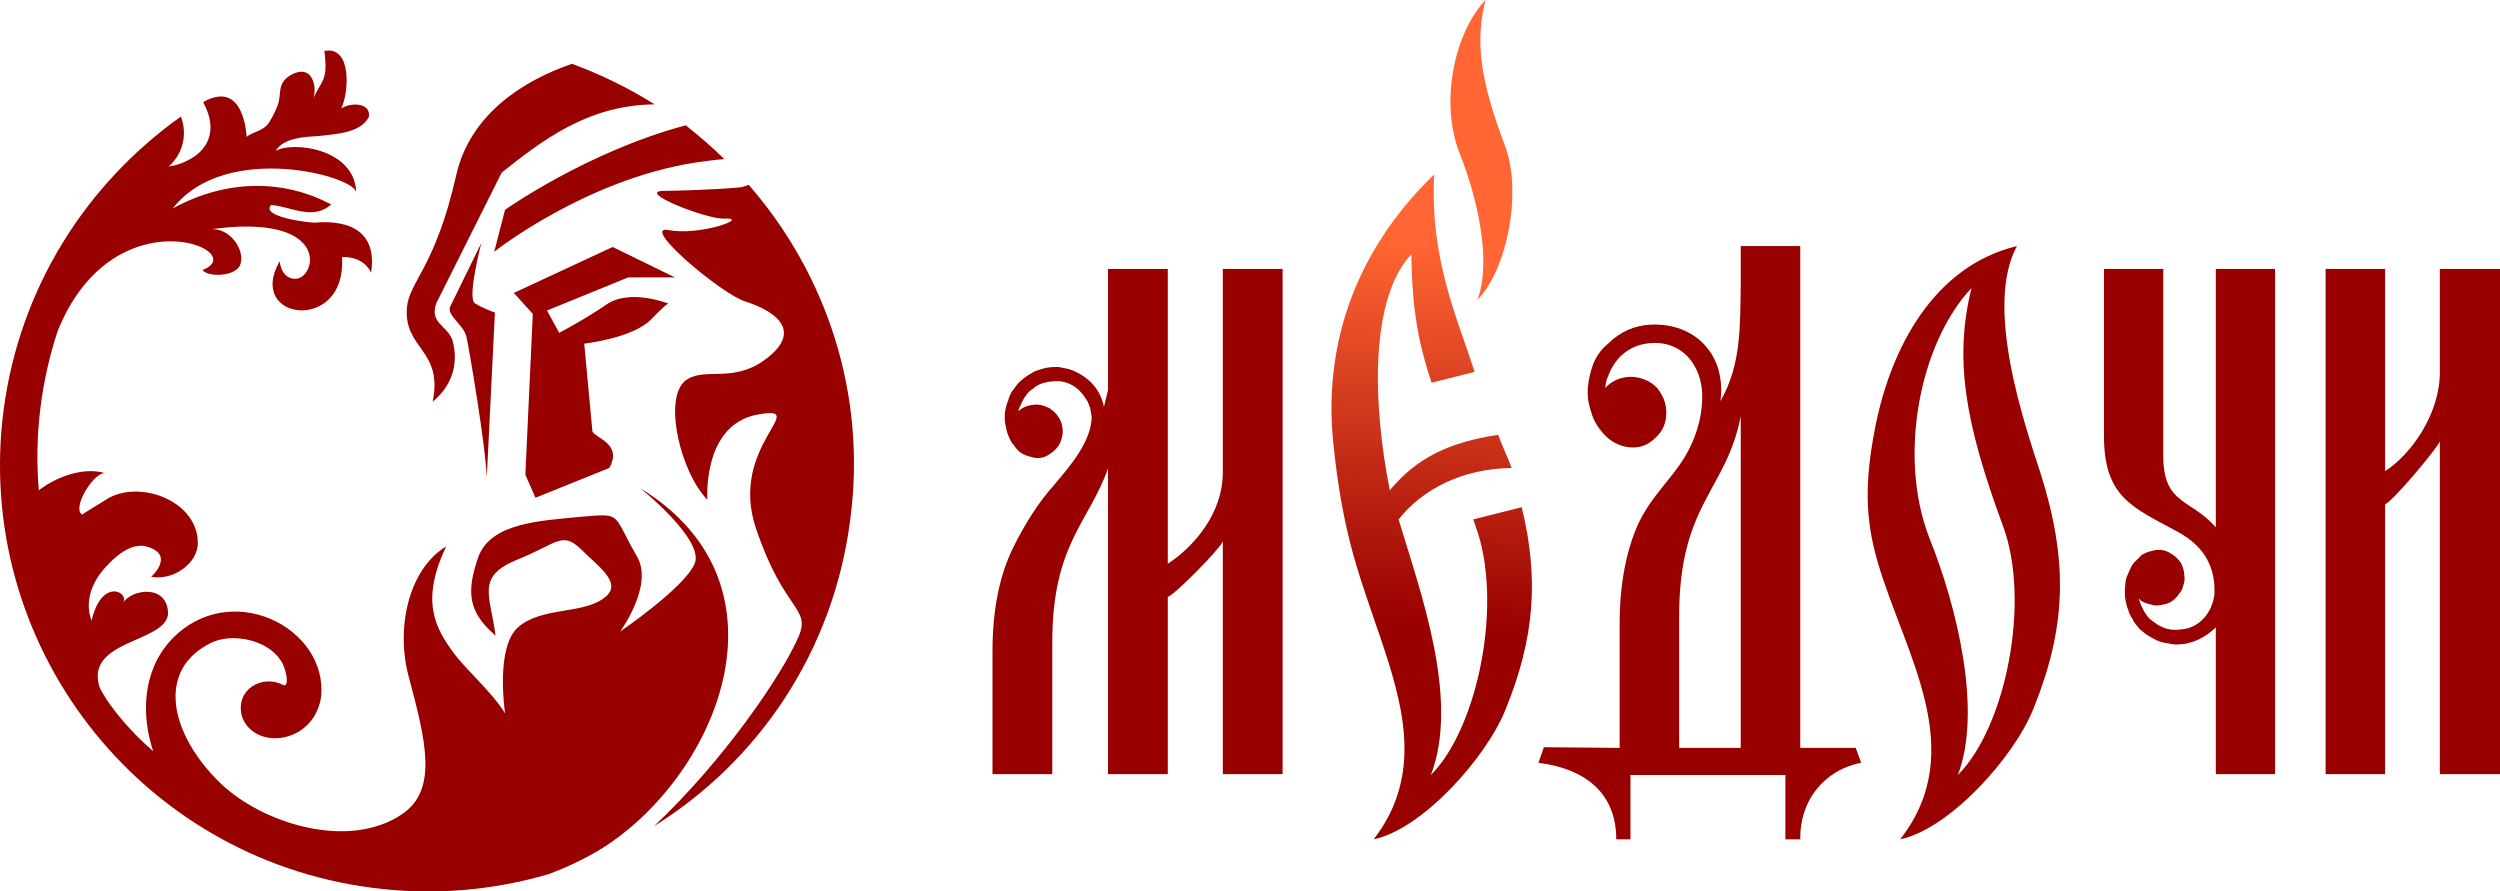
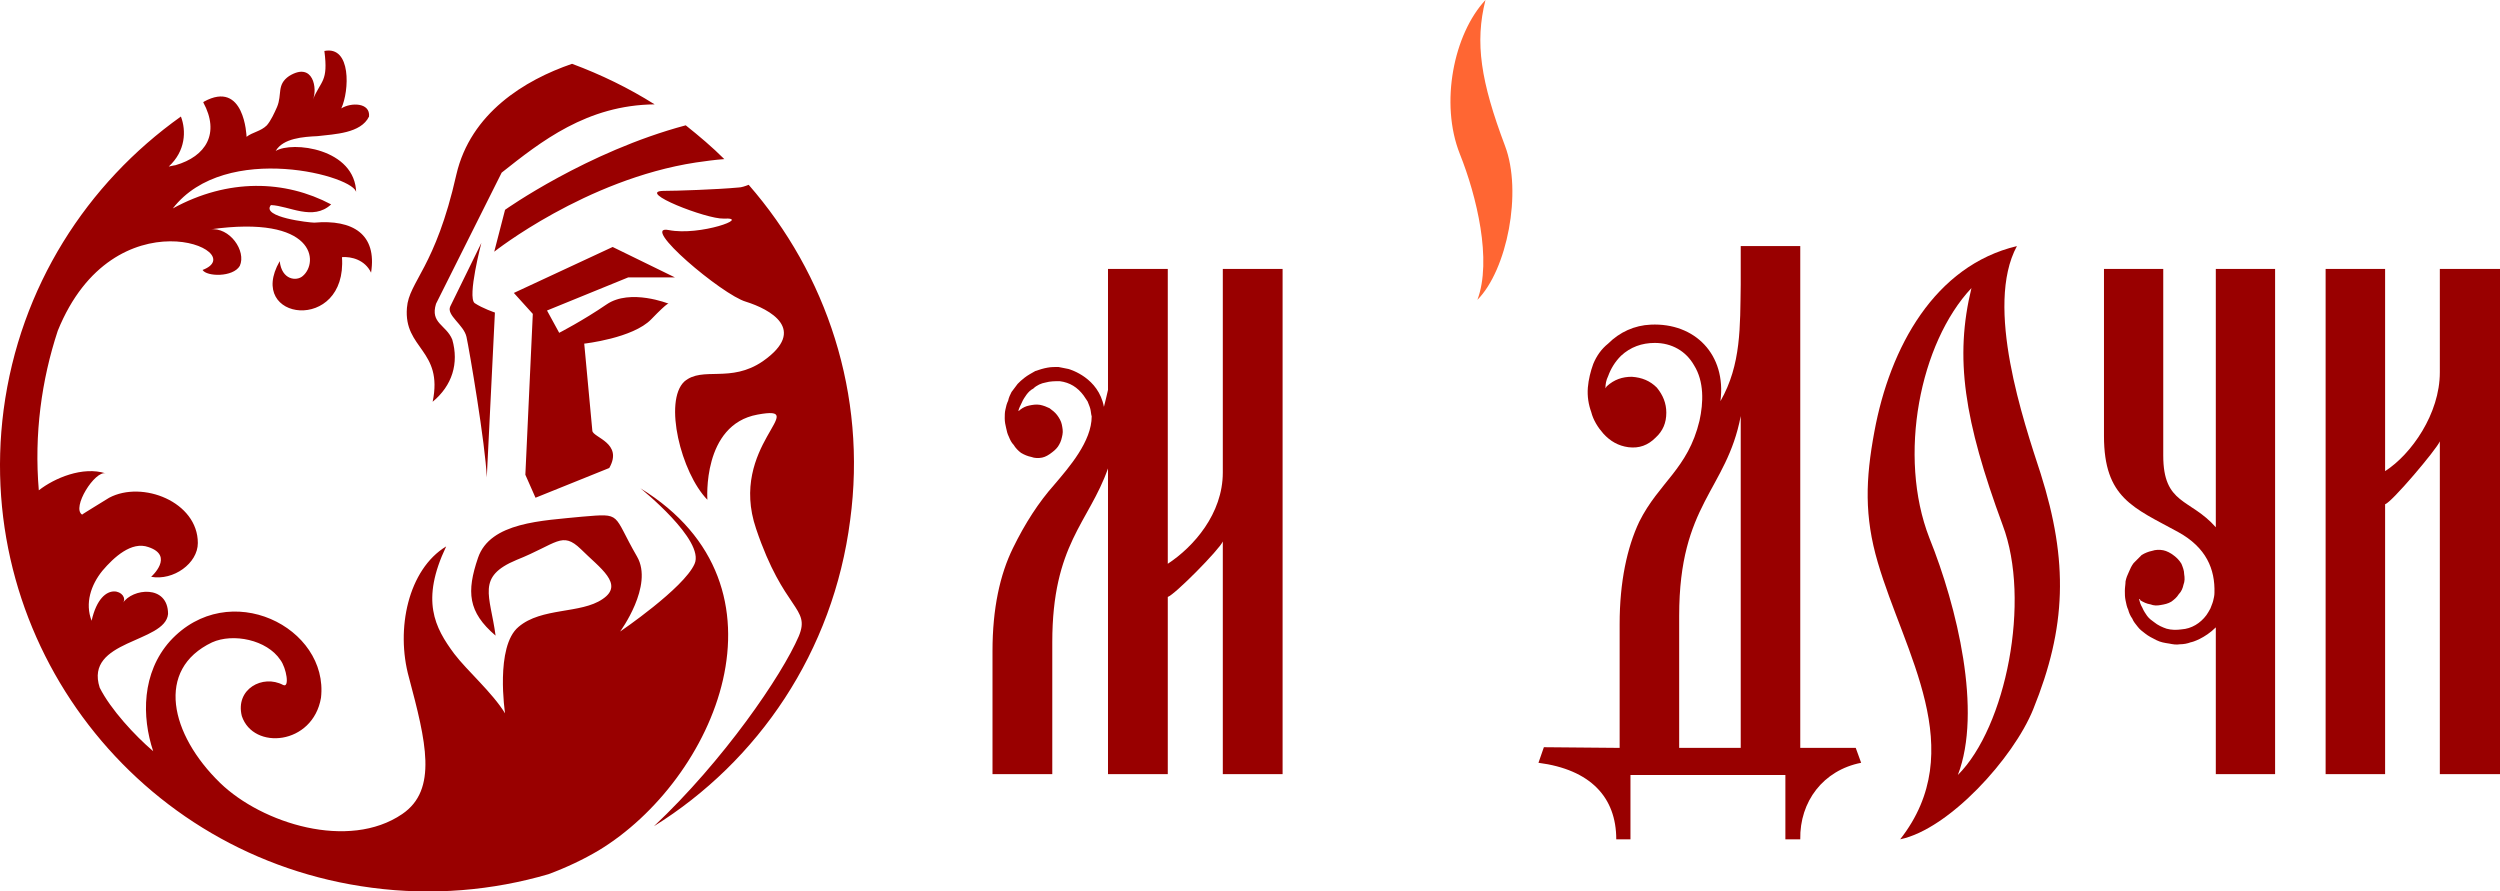
<svg xmlns="http://www.w3.org/2000/svg" width="1534" height="547" viewBox="0 0 1534 547" fill="none">
-   <path fill-rule="evenodd" clip-rule="evenodd" d="M286.235 206.705C284.575 199.24 273.779 193.434 276.27 188.042L295.37 149.058C295.37 149.058 286.651 182.236 291.218 185.969C296.201 189.287 303.675 191.775 303.675 191.775L298.692 292.97C297.862 272.648 287.896 214.171 286.235 206.705ZM103.536 102.193C113.916 92.654 114.332 80.212 111.01 71.502C53.293 112.561 12.186 176.015 2.22 251.496C-16.465 394.995 84.85 526.051 228.103 544.713C265.474 549.69 302.429 546.373 336.478 536.419C347.689 532.271 358.069 527.295 367.205 521.903C438.623 478.771 490.943 359.743 392.949 299.605C392.949 299.605 432.811 331.541 426.166 346.056C419.523 360.986 380.492 387.53 380.492 387.53C380.492 387.53 401.254 359.328 390.873 341.494C375.509 314.951 382.153 314.951 357.239 317.025C332.741 319.514 300.768 320.343 293.294 342.323C286.235 363.06 287.066 375.502 304.091 390.017C300.768 365.134 292.048 353.936 316.962 343.568C341.876 333.614 344.782 325.734 356.409 336.932C368.035 348.545 383.399 358.498 369.696 367.622C356.409 376.746 332.325 372.599 318.208 384.626C303.675 396.654 309.903 437.712 309.903 437.712C302.014 424.855 286.651 411.584 278.761 401.215C266.72 385.041 258 368.452 273.779 335.272C250.526 349.374 242.636 385.87 250.941 415.732C261.322 454.717 268.796 484.577 246.789 499.508C213.986 521.903 160.837 505.313 135.092 480.43C104.366 450.569 95.231 410.754 130.11 394.165C142.982 388.359 163.744 392.506 172.048 404.948C175.785 409.925 177.861 422.367 173.709 420.293C161.252 413.657 144.228 422.782 148.381 439.371C155.439 460.522 191.979 457.204 196.962 428.173C201.945 385.041 140.491 353.936 104.366 393.335C86.927 412.828 86.927 439.786 93.986 460.937C82.774 451.399 67.826 435.224 61.183 421.952C51.632 392.506 101.46 394.579 103.121 376.746C103.121 358.498 81.113 360.986 75.3 370.11C80.283 363.89 62.428 353.521 56.2 380.894C52.048 370.11 55.785 358.912 62.843 350.203C69.902 341.908 80.698 331.955 91.079 335.688C107.272 341.079 92.74 353.936 92.74 353.936C106.442 356.424 121.391 345.641 121.391 333.199C121.391 307.901 87.342 294.629 66.996 305.412C65.75 306.241 49.971 315.781 50.387 315.781C43.743 311.634 58.276 288.408 64.92 290.481C50.802 285.92 33.362 293.385 23.812 300.85C20.906 266.427 25.473 233.249 35.438 202.973C69.902 117.953 155.024 154.034 124.297 165.647C126.789 169.794 142.982 170.209 147.135 163.158C151.287 154.034 140.906 139.104 128.865 140.762C193.64 131.639 195.716 161.085 185.75 169.38C182.014 172.698 172.879 171.868 171.633 160.255C150.457 197.167 213.156 204.632 209.834 157.767C215.646 157.353 223.951 159.426 227.689 167.306C231.425 143.666 216.478 134.542 192.81 136.615C189.902 136.615 160.006 133.298 166.235 125.833C177.446 126.247 191.979 135.786 203.191 125.418C174.955 110.487 140.076 109.244 106.027 127.906C138.414 86.018 219.384 108.413 218.554 118.367C218.138 90.995 179.107 86.433 169.142 92.654C173.709 84.774 186.166 83.944 194.886 83.53C205.266 82.285 221.46 81.871 226.443 71.502C227.273 62.793 215.232 62.793 209.418 66.525C214.402 55.742 215.646 27.955 199.038 31.273C201.529 50.351 196.962 49.107 191.979 61.134C194.886 54.913 192.394 37.494 177.446 46.618C169.557 52.01 173.293 57.816 169.972 65.696C168.311 69.429 166.235 73.991 163.744 76.894C160.006 80.626 155.024 81.041 151.287 83.944C151.287 83.53 150.041 48.692 125.127 62.378L124.713 62.793C135.092 81.871 126.373 95.972 107.688 101.363C107.272 101.363 105.612 101.778 103.536 102.193ZM414.125 170.209L375.924 151.546L315.301 179.747L326.928 192.605L322.36 291.311L328.589 305.412L373.848 287.163C382.568 271.818 363.883 268.501 363.467 264.354L358.485 210.853C358.485 210.853 388.381 207.535 399.592 195.922C410.803 184.309 410.389 186.384 410.389 186.384C410.389 186.384 386.721 176.845 372.188 186.798C357.655 196.752 343.122 204.217 343.122 204.217L335.647 190.531L385.475 170.209H414.125ZM351.011 39.153C321.945 49.107 288.727 69.429 280.007 107.169C267.135 164.402 250.941 172.698 249.695 188.872C247.619 214.171 272.118 214.585 265.474 246.52C277.515 236.567 281.668 222.88 277.515 208.365C273.779 199.24 263.813 198.411 267.55 186.384L307.827 105.925C331.911 86.847 360.145 64.452 401.668 64.037C385.889 54.084 368.866 45.789 351.011 39.153ZM420.769 76.894C360.145 93.069 309.903 128.735 309.903 128.735L303.259 154.449C303.259 154.449 359.315 110.073 426.998 99.704C432.811 98.875 438.623 98.045 444.437 97.63C436.963 90.165 429.074 83.53 420.769 76.894ZM459.385 113.391C457.309 114.22 454.818 115.049 453.156 115.049C439.869 116.293 414.955 117.123 407.067 117.123C390.042 117.538 433.641 134.542 444.021 134.127C461.461 133.298 429.488 144.911 410.389 141.178C391.703 137.445 443.191 180.992 457.724 185.14C472.257 189.702 495.925 202.143 468.105 221.636C448.174 235.322 431.15 224.539 419.938 234.078C407.066 246.105 417.862 290.067 434.056 306.656C434.056 306.656 430.734 260.621 464.783 254.4C498.832 248.179 446.513 273.478 463.953 324.49C480.977 375.087 497.586 372.599 490.111 390.432C479.731 414.487 444.021 466.744 401.254 506.973C465.199 467.159 511.288 399.972 521.669 319.098C532.05 241.958 507.136 168.135 459.385 113.391Z" fill="#990000" />
+   <path fill-rule="evenodd" clip-rule="evenodd" d="M286.235 206.705C284.575 199.24 273.779 193.434 276.27 188.042L295.37 149.058C295.37 149.058 286.651 182.236 291.218 185.969C296.201 189.287 303.675 191.775 303.675 191.775L298.692 292.97C297.862 272.648 287.896 214.171 286.235 206.705ZM103.536 102.193C113.916 92.654 114.332 80.212 111.01 71.502C53.293 112.561 12.186 176.015 2.22 251.496C-16.465 394.995 84.85 526.051 228.103 544.713C265.474 549.69 302.429 546.373 336.478 536.419C347.689 532.271 358.069 527.295 367.205 521.903C438.623 478.771 490.943 359.743 392.949 299.605C392.949 299.605 432.811 331.541 426.166 346.056C419.523 360.986 380.492 387.53 380.492 387.53C380.492 387.53 401.254 359.328 390.873 341.494C375.509 314.951 382.153 314.951 357.239 317.025C332.741 319.514 300.768 320.343 293.294 342.323C286.235 363.06 287.066 375.502 304.091 390.017C300.768 365.134 292.048 353.936 316.962 343.568C341.876 333.614 344.782 325.734 356.409 336.932C368.035 348.545 383.399 358.498 369.696 367.622C356.409 376.746 332.325 372.599 318.208 384.626C303.675 396.654 309.903 437.712 309.903 437.712C302.014 424.855 286.651 411.584 278.761 401.215C266.72 385.041 258 368.452 273.779 335.272C250.526 349.374 242.636 385.87 250.941 415.732C261.322 454.717 268.796 484.577 246.789 499.508C213.986 521.903 160.837 505.313 135.092 480.43C104.366 450.569 95.231 410.754 130.11 394.165C142.982 388.359 163.744 392.506 172.048 404.948C175.785 409.925 177.861 422.367 173.709 420.293C161.252 413.657 144.228 422.782 148.381 439.371C155.439 460.522 191.979 457.204 196.962 428.173C201.945 385.041 140.491 353.936 104.366 393.335C86.927 412.828 86.927 439.786 93.986 460.937C82.774 451.399 67.826 435.224 61.183 421.952C51.632 392.506 101.46 394.579 103.121 376.746C103.121 358.498 81.113 360.986 75.3 370.11C80.283 363.89 62.428 353.521 56.2 380.894C52.048 370.11 55.785 358.912 62.843 350.203C69.902 341.908 80.698 331.955 91.079 335.688C107.272 341.079 92.74 353.936 92.74 353.936C106.442 356.424 121.391 345.641 121.391 333.199C121.391 307.901 87.342 294.629 66.996 305.412C65.75 306.241 49.971 315.781 50.387 315.781C43.743 311.634 58.276 288.408 64.92 290.481C50.802 285.92 33.362 293.385 23.812 300.85C20.906 266.427 25.473 233.249 35.438 202.973C69.902 117.953 155.024 154.034 124.297 165.647C126.789 169.794 142.982 170.209 147.135 163.158C151.287 154.034 140.906 139.104 128.865 140.762C193.64 131.639 195.716 161.085 185.75 169.38C182.014 172.698 172.879 171.868 171.633 160.255C150.457 197.167 213.156 204.632 209.834 157.767C215.646 157.353 223.951 159.426 227.689 167.306C231.425 143.666 216.478 134.542 192.81 136.615C189.902 136.615 160.006 133.298 166.235 125.833C177.446 126.247 191.979 135.786 203.191 125.418C174.955 110.487 140.076 109.244 106.027 127.906C138.414 86.018 219.384 108.413 218.554 118.367C218.138 90.995 179.107 86.433 169.142 92.654C173.709 84.774 186.166 83.944 194.886 83.53C205.266 82.285 221.46 81.871 226.443 71.502C227.273 62.793 215.232 62.793 209.418 66.525C214.402 55.742 215.646 27.955 199.038 31.273C201.529 50.351 196.962 49.107 191.979 61.134C194.886 54.913 192.394 37.494 177.446 46.618C169.557 52.01 173.293 57.816 169.972 65.696C168.311 69.429 166.235 73.991 163.744 76.894C160.006 80.626 155.024 81.041 151.287 83.944C151.287 83.53 150.041 48.692 125.127 62.378L124.713 62.793C135.092 81.871 126.373 95.972 107.688 101.363C107.272 101.363 105.612 101.778 103.536 102.193ZM414.125 170.209L375.924 151.546L315.301 179.747L326.928 192.605L322.36 291.311L328.589 305.412L373.848 287.163C382.568 271.818 363.883 268.501 363.467 264.354L358.485 210.853C358.485 210.853 388.381 207.535 399.592 195.922C410.803 184.309 410.389 186.384 410.389 186.384C410.389 186.384 386.721 176.845 372.188 186.798C357.655 196.752 343.122 204.217 343.122 204.217L335.647 190.531L385.475 170.209ZM351.011 39.153C321.945 49.107 288.727 69.429 280.007 107.169C267.135 164.402 250.941 172.698 249.695 188.872C247.619 214.171 272.118 214.585 265.474 246.52C277.515 236.567 281.668 222.88 277.515 208.365C273.779 199.24 263.813 198.411 267.55 186.384L307.827 105.925C331.911 86.847 360.145 64.452 401.668 64.037C385.889 54.084 368.866 45.789 351.011 39.153ZM420.769 76.894C360.145 93.069 309.903 128.735 309.903 128.735L303.259 154.449C303.259 154.449 359.315 110.073 426.998 99.704C432.811 98.875 438.623 98.045 444.437 97.63C436.963 90.165 429.074 83.53 420.769 76.894ZM459.385 113.391C457.309 114.22 454.818 115.049 453.156 115.049C439.869 116.293 414.955 117.123 407.067 117.123C390.042 117.538 433.641 134.542 444.021 134.127C461.461 133.298 429.488 144.911 410.389 141.178C391.703 137.445 443.191 180.992 457.724 185.14C472.257 189.702 495.925 202.143 468.105 221.636C448.174 235.322 431.15 224.539 419.938 234.078C407.066 246.105 417.862 290.067 434.056 306.656C434.056 306.656 430.734 260.621 464.783 254.4C498.832 248.179 446.513 273.478 463.953 324.49C480.977 375.087 497.586 372.599 490.111 390.432C479.731 414.487 444.021 466.744 401.254 506.973C465.199 467.159 511.288 399.972 521.669 319.098C532.05 241.958 507.136 168.135 459.385 113.391Z" fill="#990000" />
  <path fill-rule="evenodd" clip-rule="evenodd" d="M1068.11 174.685C1067.7 200.032 1068.52 223.717 1055.66 246.155C1059.4 217.484 1039.89 197.954 1012.91 199.201C1002.94 199.617 993.812 203.772 986.755 210.836C982.605 214.16 979.698 218.315 977.623 223.301C975.963 227.872 974.718 232.859 974.302 237.844C973.888 243.247 974.718 248.233 976.377 252.804C977.623 257.79 980.529 262.361 983.85 266.1C988.001 270.671 992.981 273.58 999.208 274.411C1005.85 275.242 1011.25 273.164 1015.81 268.594C1020.38 264.439 1022.45 259.452 1022.45 253.219C1022.45 247.402 1020.38 242.415 1016.64 237.844C1012.49 233.689 1007.51 231.612 1001.28 231.196C995.472 231.196 990.491 232.859 985.925 237.013C985.51 237.429 985.51 237.844 985.095 238.26C985.095 235.767 985.51 233.273 986.755 230.781C988.416 226.21 990.906 222.055 994.642 218.315C1000.45 212.914 1007.51 210.42 1015.4 210.42C1025.78 210.42 1034.49 215.406 1039.47 224.133C1045.7 234.105 1045.28 246.986 1042.8 258.205C1035.74 287.708 1017.89 296.018 1005.85 320.119C998.378 335.909 993.812 357.1 993.812 382.863V458.904L947.321 458.488L944 468.046C975.963 472.201 991.737 489.237 991.737 515H1000.45V475.525H1095.51V515H1104.64C1104.23 491.731 1118.76 472.617 1142 468.046L1138.68 458.904H1104.64V151H1068.11V174.685ZM1068.11 255.297V458.904H1030.34V377.876C1030.34 308.9 1059.4 301.005 1068.11 255.297Z" fill="#990000" />
  <path fill-rule="evenodd" clip-rule="evenodd" d="M1396 475V165H1359.62V323.528C1343.91 305.683 1327.37 309.833 1327.37 279.539V165H1291V267.504C1291 305.683 1309.18 311.494 1336.47 326.433C1353.83 335.978 1359.21 349.258 1358.79 363.782C1358.79 365.442 1358.37 367.102 1357.97 368.762C1357.55 370.422 1356.72 372.082 1356.32 373.327C1355.48 374.987 1354.65 376.232 1353.83 377.477C1350.11 382.457 1344.74 385.777 1338.53 386.192C1335.64 386.606 1332.34 386.606 1329.44 385.777C1326.96 384.947 1324.07 383.702 1321.58 381.627C1320.35 380.797 1318.69 379.552 1317.46 377.892C1316.63 376.647 1315.39 374.987 1314.56 372.912C1313.32 370.837 1312.9 369.177 1312.49 367.517C1312.9 367.517 1313.32 367.932 1313.32 368.347C1315.39 369.593 1317.04 370.422 1319.52 370.837C1321.58 371.667 1323.65 371.667 1325.72 371.252C1328.2 370.837 1330.27 370.422 1332.34 369.177C1333.99 367.932 1335.64 366.687 1336.88 364.612C1338.53 362.953 1339.36 360.877 1339.78 358.802C1340.6 356.727 1340.6 354.652 1340.19 352.162C1340.19 350.087 1339.36 348.013 1338.53 345.938C1337.3 343.863 1335.64 342.202 1333.99 340.957C1331.92 339.298 1329.44 338.053 1327.37 337.637C1324.9 337.223 1322.83 337.223 1320.35 338.053C1318.28 338.467 1316.21 339.298 1314.14 340.543C1312.49 342.202 1310.84 343.863 1309.18 345.522C1307.95 347.183 1307.12 348.842 1306.29 350.917C1305.46 352.578 1304.64 354.652 1304.23 356.727C1304.23 358.388 1303.81 360.463 1303.81 362.537C1303.81 364.612 1303.81 366.273 1304.23 368.347C1304.64 370.422 1305.05 372.497 1305.88 374.158C1306.29 375.817 1307.12 377.892 1308.36 379.552C1309.18 381.627 1310.42 382.872 1311.67 384.532C1312.9 386.192 1314.56 387.437 1316.21 388.682C1318.28 390.342 1320.76 391.587 1323.25 392.832C1325.72 394.077 1328.2 394.491 1331.09 394.907C1333.16 395.322 1335.23 395.736 1337.71 395.322C1339.78 395.322 1342.25 394.907 1344.32 394.077C1345.15 394.077 1353 391.587 1359.62 384.947V475H1396Z" fill="#990000" />
  <path fill-rule="evenodd" clip-rule="evenodd" d="M1247.57 435.219C1267.98 384.941 1269.22 344.635 1252.15 290.616C1241.74 258.621 1217.59 187.982 1237.58 151C1187.18 163.05 1159.7 212.914 1150.12 264.854C1144.71 293.94 1143.88 316.795 1152.2 345.051C1168.45 400.731 1208.84 460.151 1165.95 515C1195.93 508.768 1235.5 465.137 1247.57 435.219ZM1209.68 176.763C1199.27 219.562 1205.1 257.79 1228.83 322.196C1246.32 368.32 1230.92 446.023 1201.35 475.525C1216.34 436.466 1200.93 372.475 1183.86 330.091C1164.29 279.813 1178.02 210.42 1209.68 176.763Z" fill="#990000" />
  <path fill-rule="evenodd" clip-rule="evenodd" d="M679.866 475H716.55V366.273C720.719 365.028 748.231 337.223 750.316 332.243V475H787V165H750.316V289.914C750.316 315.228 732.391 335.563 716.55 345.938V165H679.866V239.284C679.033 243.019 678.198 246.339 677.365 249.659C674.03 231.815 656.939 226.834 655.688 226.42C653.604 226.005 651.52 225.589 649.435 225.175C647.351 225.175 644.85 225.175 642.766 225.589C640.264 226.005 637.763 226.834 635.263 227.664C633.177 228.909 630.677 230.154 628.593 231.815C626.925 233.06 625.674 234.304 624.424 235.549C623.173 237.209 621.922 238.869 620.672 240.529C619.838 242.189 619.005 243.849 618.587 245.924C617.754 247.584 617.338 249.244 616.92 251.319C616.503 252.979 616.503 255.054 616.503 256.713C616.503 258.789 616.92 260.864 617.338 262.524C617.754 264.598 618.171 266.259 619.005 267.918C619.838 269.994 620.673 271.654 621.922 272.899C623.173 274.973 624.841 276.634 626.508 277.879C628.593 279.123 630.677 279.954 632.761 280.368C634.845 281.199 637.347 281.199 639.431 280.784C641.515 280.368 643.599 279.123 645.683 277.464C647.351 276.219 649.018 274.559 649.853 272.899C651.103 270.824 651.52 268.749 651.937 266.674C652.353 264.598 651.937 262.524 651.52 260.449C651.102 258.374 649.853 256.299 648.602 254.639C647.351 252.979 645.683 251.734 644.016 250.489C642.349 249.659 640.264 248.83 638.18 248.414C635.679 247.999 633.595 248.414 631.511 248.83C629.426 249.244 627.758 250.074 626.091 251.319C625.674 251.734 625.258 252.149 624.841 252.149C625.258 250.489 626.091 248.83 626.925 247.169C627.758 245.094 629.009 243.434 629.843 242.189C631.093 240.529 632.344 239.284 634.012 238.454C636.096 236.38 639.014 235.135 641.515 234.719C644.433 233.889 647.351 233.889 650.269 233.889C656.522 234.719 661.108 237.625 664.859 242.604C665.694 243.849 666.527 245.094 667.36 246.339C667.778 247.584 668.611 249.244 669.028 250.904C669.445 252.564 669.445 254.224 669.862 255.469C669.862 270.824 656.105 286.594 646.934 297.383C637.347 308.173 629.009 321.038 621.506 336.392C613.586 352.578 609 373.327 609 399.472V453.421V475H645.683V394.077C645.683 333.902 668.194 320.623 679.866 287.423V475Z" fill="#990000" />
-   <path fill-rule="evenodd" clip-rule="evenodd" d="M877.987 475.57C895.742 429.084 871.794 363.919 858.168 318.679C873.032 300.001 897.394 287.55 927.537 287.134C925.472 281.323 922.168 274.683 919.278 266.797C888.723 271.362 868.903 281.323 852.8 300.832C842.477 249.365 840 183.785 866.013 155.976C866.425 194.577 871.794 214.5 878.401 234.838L904.827 228.197C894.504 195.821 877.162 158.881 880.052 107C828.439 156.806 812.335 216.159 818.116 271.778C823.897 329.47 835.045 355.619 846.606 390.068C861.058 432.404 873.445 475.57 842.89 515C872.62 508.775 911.846 465.194 923.82 435.309C941.575 391.728 944.465 355.204 933.73 311.207L904.001 318.679C904.413 319.924 904.827 321.169 905.24 322.414C922.582 368.485 907.304 446.101 877.987 475.57Z" fill="url(#paint0_linear_45_2)" />
  <path fill-rule="evenodd" clip-rule="evenodd" d="M923.476 89.502C908.589 49.955 904.867 26.226 911.483 0C892.048 20.814 883.364 63.276 895.769 94.498C906.107 120.308 915.619 159.856 906.521 184C924.717 165.683 934.227 117.81 923.476 89.502Z" fill="#FF6633" />
  <path fill-rule="evenodd" clip-rule="evenodd" d="M1534 475V165H1497.08V228.495C1497.08 253.809 1479.67 278.709 1463.5 289.084V165H1427V239.284V287.423V475H1463.5V309.418C1467.64 308.173 1495.02 275.803 1497.08 270.824V475H1534Z" fill="#990000" />
  <defs>
    <linearGradient id="paint0_linear_45_2" x1="892.026" y1="384.673" x2="910.382" y2="151.426" gradientUnits="userSpaceOnUse">
      <stop stop-color="#990000" />
      <stop offset="1" stop-color="#FF6633" />
    </linearGradient>
  </defs>
</svg>